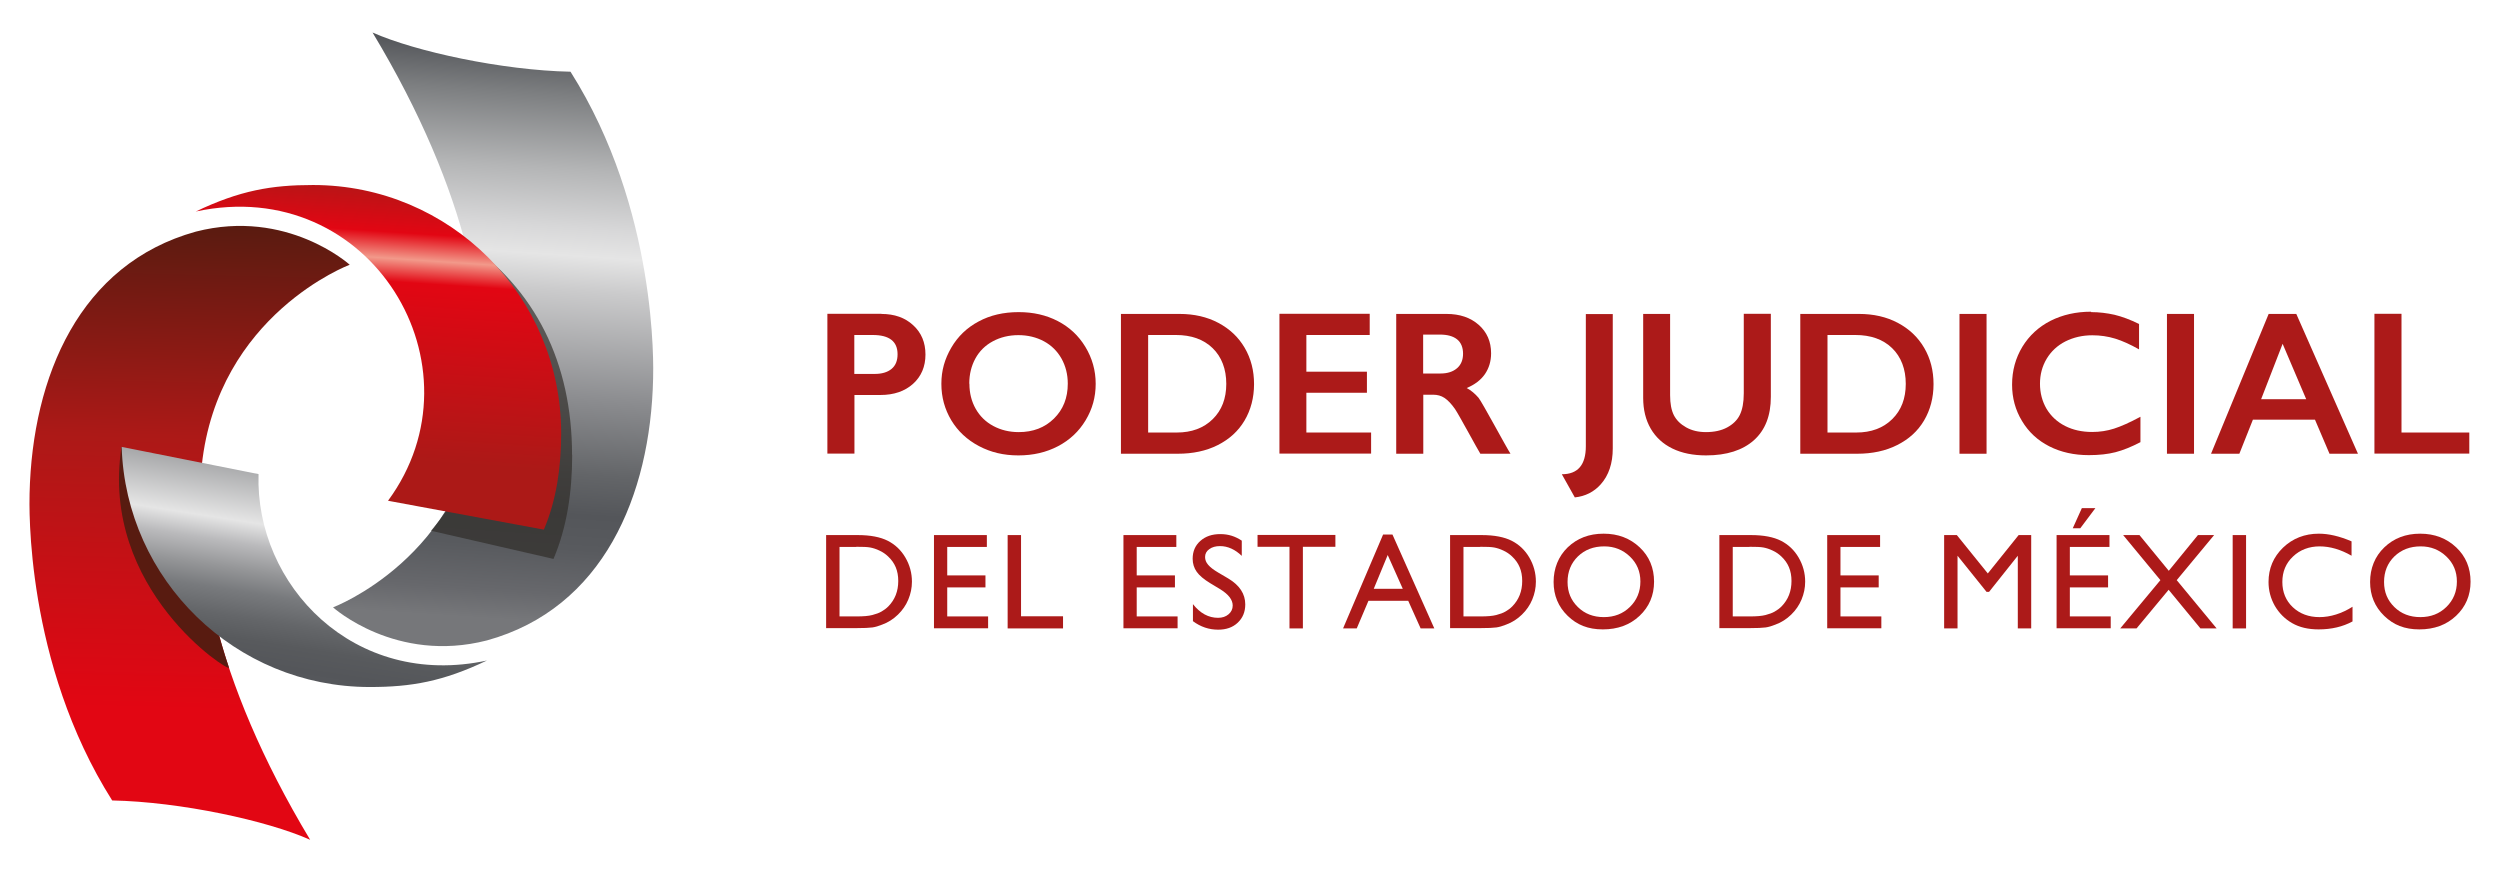
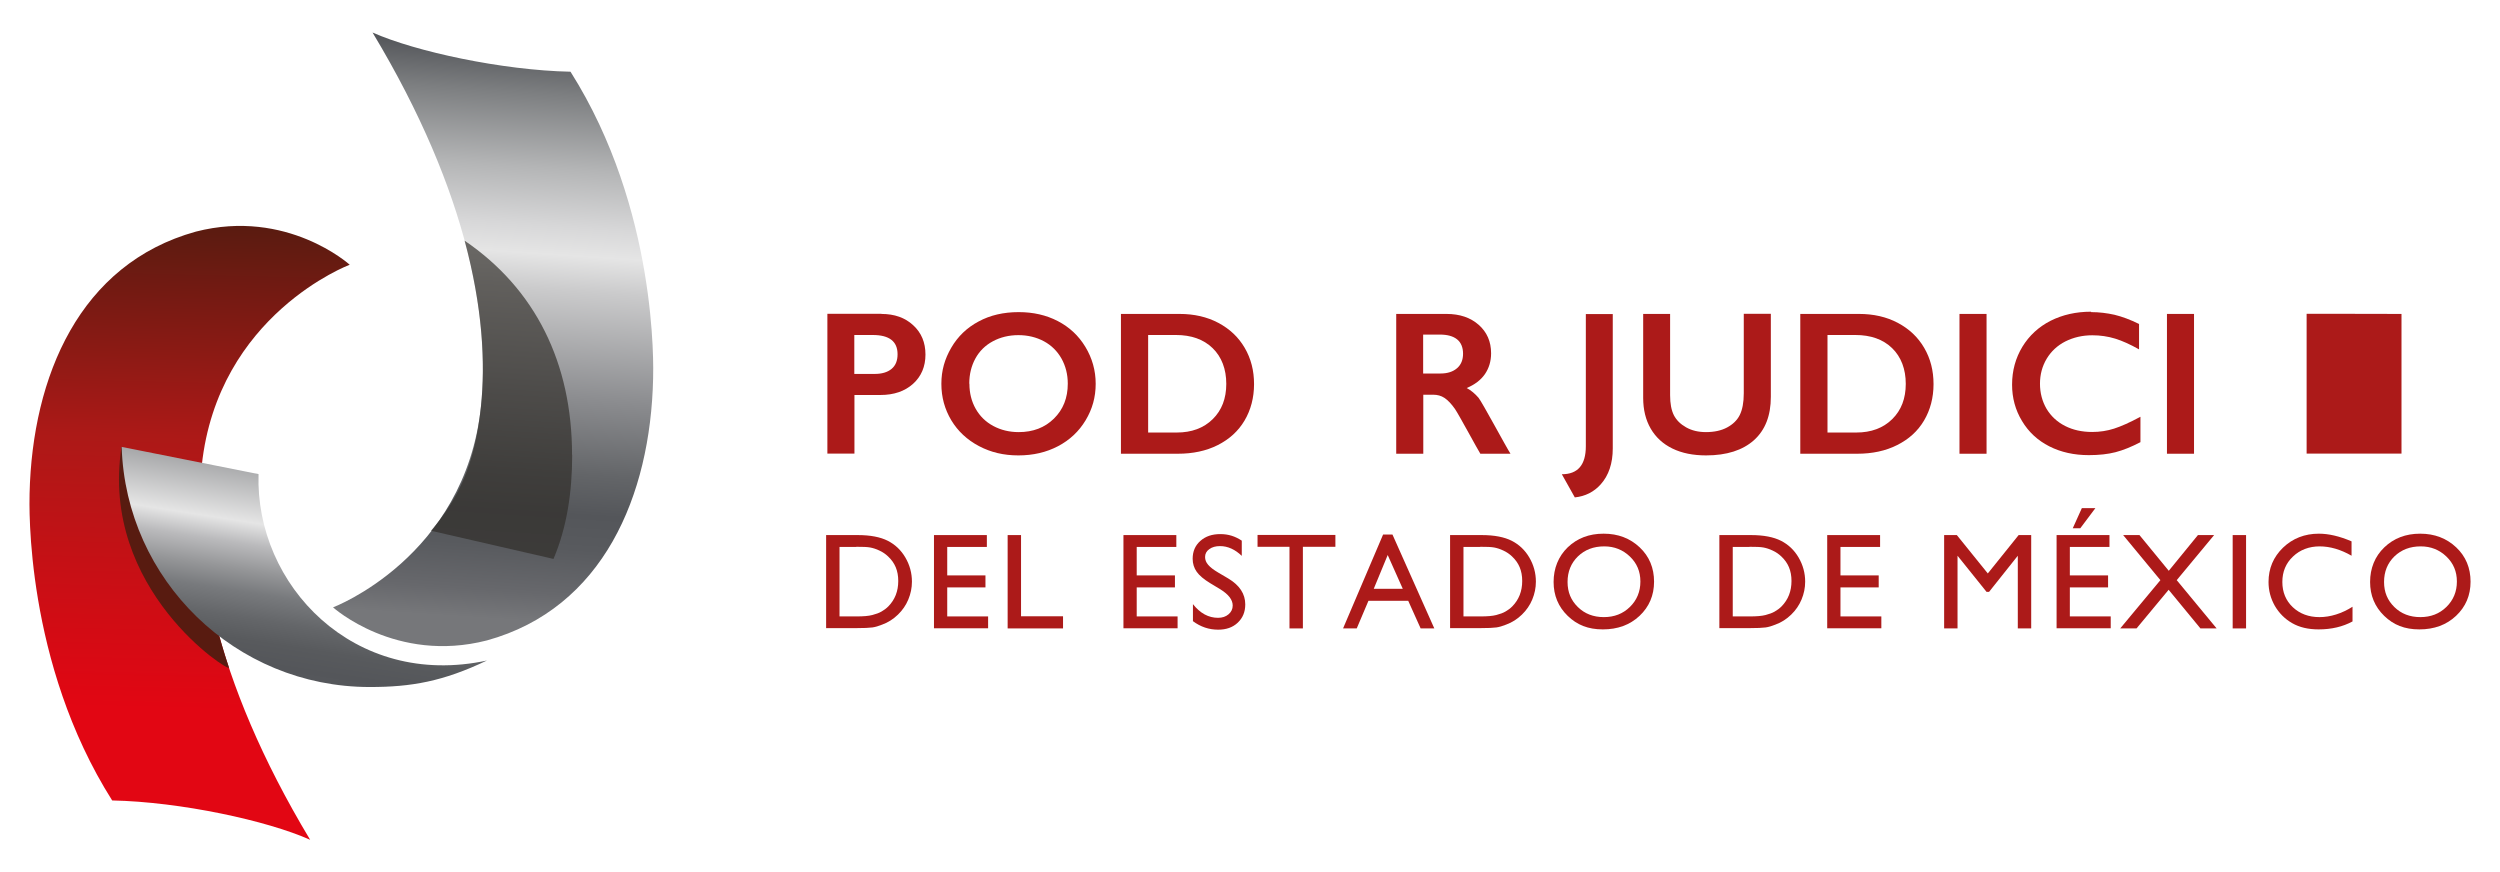
<svg xmlns="http://www.w3.org/2000/svg" id="Capa_1" data-name="Capa 1" viewBox="0 0 179.18 62.5">
  <defs>
    <style>      .cls-1 {        fill: url(#linear-gradient-2);      }      .cls-2 {        fill: #581b10;      }      .cls-3 {        fill: #302c29;        opacity: .68;      }      .cls-4 {        fill: url(#linear-gradient-3);      }      .cls-5 {        fill: #ac1a19;      }      .cls-6 {        fill: url(#linear-gradient);      }      .cls-7 {        fill: url(#linear-gradient-4);      }    </style>
    <linearGradient id="linear-gradient" x1="34.77" y1="44.31" x2="37.46" y2="3.26" gradientUnits="userSpaceOnUse">
      <stop offset="0" stop-color="#76777a" />
      <stop offset=".05" stop-color="#67686c" />
      <stop offset=".13" stop-color="#585a5e" />
      <stop offset=".19" stop-color="#54565a" />
      <stop offset=".26" stop-color="#636568" />
      <stop offset=".39" stop-color="#8b8c8f" />
      <stop offset=".58" stop-color="#cbcbcc" />
      <stop offset=".64" stop-color="#e5e5e5" />
      <stop offset=".69" stop-color="#d7d7d8" />
      <stop offset=".79" stop-color="#b4b5b6" />
      <stop offset=".92" stop-color="#7c7e80" />
      <stop offset="1" stop-color="#54565a" />
    </linearGradient>
    <linearGradient id="linear-gradient-2" x1="12.86" y1="57.53" x2="13.86" y2="15.83" gradientUnits="userSpaceOnUse">
      <stop offset="0" stop-color="#e20613" />
      <stop offset=".16" stop-color="#e20613" />
      <stop offset=".63" stop-color="#ac1917" />
      <stop offset="1" stop-color="#581b10" />
    </linearGradient>
    <linearGradient id="linear-gradient-3" x1="26.51" y1="32.86" x2="28.07" y2="9.29" gradientUnits="userSpaceOnUse">
      <stop offset="0" stop-color="#ac1917" />
      <stop offset=".54" stop-color="#e20613" />
      <stop offset=".61" stop-color="#f2998a" />
      <stop offset=".69" stop-color="#e20613" />
      <stop offset=".86" stop-color="#ac1917" />
    </linearGradient>
    <linearGradient id="linear-gradient-4" x1="19.77" y1="52.83" x2="23.79" y2="26.96" gradientUnits="userSpaceOnUse">
      <stop offset="0" stop-color="#76777a" />
      <stop offset=".05" stop-color="#67686c" />
      <stop offset=".13" stop-color="#585a5e" />
      <stop offset=".19" stop-color="#54565a" />
      <stop offset=".25" stop-color="#585a5d" />
      <stop offset=".31" stop-color="#646669" />
      <stop offset=".38" stop-color="#787a7d" />
      <stop offset=".44" stop-color="#959698" />
      <stop offset=".51" stop-color="#bababc" />
      <stop offset=".57" stop-color="#e5e5e5" />
      <stop offset=".92" stop-color="#54565a" />
    </linearGradient>
  </defs>
  <g>
    <path class="cls-6" d="M23.87,43.53s4.49,4.05,11.03,2.37c8.33-2.3,11.72-10.37,11.91-18.76,.02-.83,.33-12.12-5.92-22-4.9-.1-11.13-1.45-14.19-2.81,7.02,11.67,8.42,20.78,7.77,26.82-1.16,10.82-10.6,14.38-10.6,14.38Z" />
    <path class="cls-3" d="M41,32.6c0-6.6-2.64-11.9-7.7-15.35,1.28,4.75,1.5,8.74,1.17,11.89-.45,4.23-1.66,6.67-3.58,8.9l8.78,2.02c.97-2.29,1.34-4.82,1.34-7.46Z" />
    <g>
      <path class="cls-1" d="M25.06,18.97s-4.49-4.05-11.02-2.37C5.7,18.91,2.32,26.98,2.12,35.37c-.02,.83-.33,12.12,5.92,22,4.91,.1,11.13,1.45,14.19,2.82-7.02-11.67-8.42-20.78-7.77-26.82,1.15-10.83,10.59-14.39,10.59-14.39Z" />
-       <path class="cls-4" d="M38.98,37.96c.9-2.12,1.24-4.46,1.24-6.91,0-9.82-7.96-17.79-17.79-17.79-2.97,0-5.24,.39-8.4,1.9,12.57-2.71,20.84,11.14,13.78,20.73l11.17,2.07Z" />
    </g>
    <path class="cls-2" d="M14.34,35.26l-5.63-3.23c-1.6,10.26,7.84,16.23,7.7,15.82-1.65-4.95-2.18-9.17-2.08-12.59Z" />
    <path class="cls-7" d="M18.53,33.98c-.25,7.93,6.82,15.42,16.37,13.36-3.16,1.51-5.43,1.9-8.4,1.9-9.63,0-17.48-7.66-17.78-17.21l9.81,1.95Z" />
  </g>
  <g>
    <path class="cls-5" d="M63.17,22.5c.94,0,1.7,.27,2.28,.81,.59,.54,.88,1.24,.88,2.1s-.3,1.57-.89,2.1c-.59,.53-1.37,.8-2.34,.8h-1.86v4.2h-1.94v-10.02h3.87Zm-.48,4.3c.52,0,.92-.12,1.21-.36,.29-.24,.43-.59,.43-1.05,0-.92-.59-1.38-1.78-1.38h-1.32v2.79h1.46Z" />
    <path class="cls-5" d="M73.01,22.37c1.04,0,1.97,.21,2.8,.64,.83,.43,1.49,1.04,1.98,1.85,.49,.81,.74,1.69,.74,2.65s-.24,1.81-.72,2.61c-.48,.8-1.14,1.42-1.98,1.86-.84,.44-1.78,.66-2.84,.66s-1.98-.22-2.83-.67c-.85-.45-1.51-1.07-1.98-1.85-.47-.79-.71-1.65-.71-2.61s.24-1.78,.71-2.59c.47-.81,1.13-1.44,1.96-1.88,.83-.45,1.79-.67,2.87-.67Zm-3.53,5.14c0,.66,.15,1.26,.45,1.79,.3,.53,.72,.94,1.26,1.23,.54,.29,1.15,.44,1.82,.44,1.03,0,1.87-.32,2.53-.97,.66-.65,.99-1.48,.99-2.5,0-.66-.15-1.26-.45-1.8-.3-.53-.72-.95-1.26-1.24-.54-.29-1.15-.44-1.83-.44s-1.29,.15-1.83,.44c-.54,.29-.96,.7-1.25,1.23-.29,.53-.44,1.13-.44,1.8Z" />
    <path class="cls-5" d="M84.54,22.5c1.04,0,1.97,.21,2.78,.64,.81,.43,1.44,1.02,1.89,1.79,.45,.77,.67,1.63,.67,2.6s-.23,1.85-.68,2.61c-.45,.76-1.09,1.34-1.92,1.76-.83,.42-1.79,.62-2.86,.62h-4.08v-10.02h4.19Zm-.2,8.5c1.07,0,1.93-.32,2.58-.96,.65-.64,.97-1.48,.97-2.53s-.33-1.93-.98-2.56c-.65-.63-1.53-.94-2.63-.94h-1.99v6.99h2.06Z" />
-     <path class="cls-5" d="M98.17,22.5v1.51h-4.54v2.63h4.34v1.51h-4.34v2.85h4.64v1.51h-6.57v-10.02h6.47Z" />
    <path class="cls-5" d="M103.68,22.5c.94,0,1.71,.26,2.3,.78,.59,.52,.89,1.2,.89,2.04,0,.57-.15,1.06-.44,1.49-.29,.42-.73,.76-1.31,1,.32,.17,.6,.41,.85,.7,.25,.3,1.99,3.55,2.29,4.01h-2.16c-.15-.22-1.56-2.84-1.82-3.21-.26-.37-.51-.63-.75-.79-.24-.16-.51-.23-.82-.23h-.7v4.23h-1.94v-10.02h3.61Zm-.44,4.27c.51,0,.9-.13,1.19-.38,.29-.25,.43-.6,.43-1.04s-.14-.8-.43-1.03c-.29-.23-.7-.34-1.23-.34h-1.2v2.79h1.23Z" />
    <path class="cls-5" d="M115.59,22.5v9.64c0,1.07-.29,1.93-.86,2.57-.49,.55-1.11,.86-1.86,.94l-.93-1.66c1.15,0,1.72-.67,1.72-2.01v-9.47h1.94Z" />
    <path class="cls-5" d="M119.7,22.5v5.83c0,.6,.09,1.07,.27,1.43,.18,.35,.47,.64,.88,.87,.41,.23,.88,.34,1.42,.34,.59,0,1.1-.11,1.51-.33,.41-.22,.72-.51,.91-.89,.19-.38,.29-.9,.29-1.56v-5.7h1.94v5.95c0,1.35-.4,2.38-1.21,3.11-.81,.72-1.95,1.09-3.43,1.09-.93,0-1.73-.16-2.41-.49-.68-.33-1.2-.81-1.56-1.43-.36-.62-.54-1.36-.54-2.2v-6.02h1.94Z" />
    <path class="cls-5" d="M133.24,22.5c1.04,0,1.97,.21,2.78,.64,.81,.43,1.44,1.02,1.89,1.79,.45,.77,.67,1.63,.67,2.6s-.23,1.85-.68,2.61c-.45,.76-1.09,1.34-1.93,1.76-.83,.42-1.79,.62-2.86,.62h-4.08v-10.02h4.19Zm-.2,8.5c1.07,0,1.93-.32,2.58-.96,.65-.64,.97-1.48,.97-2.53s-.33-1.93-.98-2.56c-.65-.63-1.53-.94-2.64-.94h-1.99v6.99h2.06Z" />
    <path class="cls-5" d="M142.38,22.5v10.02h-1.94v-10.02h1.94Z" />
    <path class="cls-5" d="M149.88,22.37c.57,0,1.13,.07,1.67,.19,.54,.13,1.13,.35,1.76,.66v1.82c-.62-.35-1.19-.61-1.71-.77-.52-.16-1.07-.24-1.64-.24-.71,0-1.35,.15-1.93,.44-.57,.29-1.02,.71-1.34,1.24-.32,.54-.48,1.13-.48,1.79s.16,1.27,.47,1.8c.32,.53,.76,.94,1.33,1.23,.57,.29,1.22,.43,1.94,.43,.55,0,1.07-.08,1.57-.24,.5-.16,1.13-.44,1.89-.85v1.82c-.65,.34-1.25,.58-1.79,.72-.54,.14-1.18,.21-1.91,.21-1.06,0-2-.21-2.83-.63-.83-.42-1.49-1.03-1.96-1.82-.48-.79-.71-1.66-.71-2.6,0-1.01,.25-1.91,.74-2.72,.49-.8,1.16-1.42,2.02-1.86,.86-.43,1.82-.65,2.9-.65Z" />
    <path class="cls-5" d="M157.25,22.5v10.02h-1.94v-10.02h1.94Z" />
-     <path class="cls-5" d="M164.58,22.5l4.42,10.02h-2.04l-1.04-2.44h-4.45l-.97,2.44h-2.03l4.13-10.02h1.98Zm-2.52,6.11h3.23l-1.69-3.97-1.54,3.97Z" />
-     <path class="cls-5" d="M172.12,22.5v8.5h4.86v1.51h-6.8v-10.02h1.94Z" />
+     <path class="cls-5" d="M172.12,22.5v8.5v1.51h-6.8v-10.02h1.94Z" />
  </g>
  <g>
    <path class="cls-5" d="M59.21,45.03v-6.68h2.26c.91,0,1.63,.14,2.16,.41,.53,.27,.95,.67,1.26,1.2,.31,.53,.47,1.11,.47,1.73,0,.45-.09,.87-.26,1.28-.17,.41-.42,.77-.74,1.08-.33,.32-.7,.56-1.14,.72-.25,.1-.48,.17-.69,.2-.21,.03-.61,.05-1.21,.05h-2.12Zm2.16-5.83h-1.2v4.98h1.23c.48,0,.85-.03,1.12-.1,.27-.07,.49-.15,.66-.25,.18-.1,.34-.22,.49-.37,.47-.48,.71-1.08,.71-1.82s-.24-1.3-.73-1.76c-.18-.17-.38-.31-.62-.42-.23-.11-.45-.18-.66-.22-.21-.04-.54-.05-1-.05Z" />
    <path class="cls-5" d="M66.94,38.35h3.79v.85h-2.84v2.04h2.74v.86h-2.74v2.08h2.93v.85h-3.88v-6.68Z" />
    <path class="cls-5" d="M72.22,38.35h.96v5.82h3.01v.87h-3.97v-6.69Z" />
    <path class="cls-5" d="M80.52,38.35h3.79v.85h-2.84v2.04h2.74v.86h-2.74v2.08h2.93v.85h-3.88v-6.68Z" />
    <path class="cls-5" d="M87.47,42.24l-.73-.44c-.46-.28-.78-.55-.97-.82-.19-.27-.29-.58-.29-.93,0-.53,.18-.95,.55-1.28,.37-.33,.84-.49,1.43-.49s1.07,.16,1.54,.47v1.09c-.48-.46-1-.7-1.56-.7-.31,0-.57,.07-.77,.22-.2,.14-.3,.33-.3,.56,0,.2,.07,.39,.22,.56,.15,.18,.39,.36,.71,.55l.73,.43c.82,.49,1.22,1.11,1.22,1.86,0,.54-.18,.97-.54,1.31-.36,.34-.83,.5-1.4,.5-.66,0-1.26-.2-1.81-.61v-1.22c.52,.66,1.12,.98,1.8,.98,.3,0,.55-.08,.75-.25,.2-.17,.3-.38,.3-.63,0-.41-.29-.79-.88-1.16Z" />
    <path class="cls-5" d="M90.12,38.34h5.59v.85h-2.33v5.85h-.96v-5.85h-2.29v-.85Z" />
    <path class="cls-5" d="M99.13,38.31h.67l3,6.73h-.98l-.89-1.98h-2.85l-.84,1.98h-.98l2.87-6.73Zm1.41,3.89l-1.08-2.42-1,2.42h2.08Z" />
    <path class="cls-5" d="M103.93,45.03v-6.68h2.26c.91,0,1.63,.14,2.16,.41,.53,.27,.95,.67,1.26,1.2,.31,.53,.47,1.11,.47,1.73,0,.45-.09,.87-.26,1.28-.17,.41-.42,.77-.74,1.08-.33,.32-.7,.56-1.14,.72-.25,.1-.48,.17-.69,.2-.21,.03-.61,.05-1.21,.05h-2.12Zm2.16-5.83h-1.2v4.98h1.23c.48,0,.85-.03,1.12-.1,.27-.07,.49-.15,.66-.25,.18-.1,.34-.22,.49-.37,.47-.48,.71-1.08,.71-1.82s-.24-1.3-.73-1.76c-.18-.17-.38-.31-.62-.42-.23-.11-.45-.18-.66-.22-.21-.04-.54-.05-1-.05Z" />
    <path class="cls-5" d="M114.94,38.25c1.03,0,1.89,.33,2.58,.98,.69,.65,1.03,1.48,1.03,2.46s-.35,1.8-1.04,2.45c-.69,.65-1.57,.97-2.63,.97s-1.85-.32-2.52-.97c-.67-.65-1.01-1.46-1.01-2.43s.34-1.83,1.01-2.48c.68-.65,1.53-.98,2.57-.98Zm.04,.91c-.77,0-1.39,.24-1.89,.72-.49,.48-.74,1.09-.74,1.83s.25,1.32,.74,1.8c.49,.48,1.11,.72,1.86,.72s1.37-.24,1.87-.73c.5-.49,.75-1.1,.75-1.82s-.25-1.31-.75-1.79c-.5-.48-1.11-.73-1.84-.73Z" />
    <path class="cls-5" d="M123.23,45.03v-6.68h2.26c.91,0,1.63,.14,2.16,.41,.53,.27,.95,.67,1.26,1.2,.31,.53,.47,1.11,.47,1.73,0,.45-.09,.87-.26,1.28-.17,.41-.42,.77-.74,1.08-.33,.32-.7,.56-1.14,.72-.25,.1-.48,.17-.69,.2-.21,.03-.61,.05-1.21,.05h-2.12Zm2.16-5.83h-1.2v4.98h1.23c.48,0,.85-.03,1.12-.1,.27-.07,.49-.15,.66-.25,.18-.1,.34-.22,.49-.37,.47-.48,.71-1.08,.71-1.82s-.24-1.3-.73-1.76c-.18-.17-.38-.31-.62-.42-.23-.11-.45-.18-.66-.22-.21-.04-.54-.05-1-.05Z" />
    <path class="cls-5" d="M130.96,38.35h3.79v.85h-2.84v2.04h2.74v.86h-2.74v2.08h2.93v.85h-3.88v-6.68Z" />
    <path class="cls-5" d="M144.68,38.35h.9v6.69h-.96v-5.21l-2.06,2.59h-.18l-2.08-2.59v5.21h-.96v-6.69h.91l2.22,2.75,2.21-2.75Z" />
    <path class="cls-5" d="M147.4,38.35h3.79v.85h-2.84v2.04h2.74v.86h-2.74v2.08h2.93v.85h-3.88v-6.68Zm2.78-1.93l-1.08,1.44h-.54l.65-1.44h.97Z" />
    <path class="cls-5" d="M157.53,38.35h1.16l-2.68,3.23,2.86,3.46h-1.16l-2.28-2.77-2.3,2.77h-1.17l2.88-3.46-2.67-3.23h1.17l2.1,2.56,2.09-2.56Z" />
    <path class="cls-5" d="M160.02,38.35h.96v6.69h-.96v-6.69Z" />
    <path class="cls-5" d="M168.61,43.49v1.05c-.7,.38-1.51,.57-2.43,.57-.75,0-1.38-.15-1.9-.45-.52-.3-.93-.71-1.24-1.24-.3-.53-.45-1.1-.45-1.71,0-.97,.35-1.79,1.04-2.46,.69-.66,1.55-1,2.57-1,.7,0,1.48,.18,2.34,.55v1.03c-.78-.45-1.55-.67-2.29-.67s-1.4,.24-1.91,.73c-.51,.48-.76,1.09-.76,1.82s.25,1.34,.75,1.81c.5,.47,1.14,.71,1.91,.71s1.6-.25,2.38-.75Z" />
    <path class="cls-5" d="M173.46,38.25c1.03,0,1.89,.33,2.58,.98,.69,.65,1.03,1.48,1.03,2.46s-.35,1.8-1.04,2.45c-.69,.65-1.57,.97-2.63,.97s-1.85-.32-2.52-.97c-.67-.65-1.01-1.46-1.01-2.43s.34-1.83,1.02-2.48c.68-.65,1.53-.98,2.57-.98Zm.04,.91c-.77,0-1.39,.24-1.89,.72-.49,.48-.74,1.09-.74,1.83s.25,1.32,.74,1.8c.49,.48,1.11,.72,1.86,.72s1.37-.24,1.87-.73c.5-.49,.75-1.1,.75-1.82s-.25-1.31-.75-1.79c-.5-.48-1.11-.73-1.84-.73Z" />
  </g>
</svg>